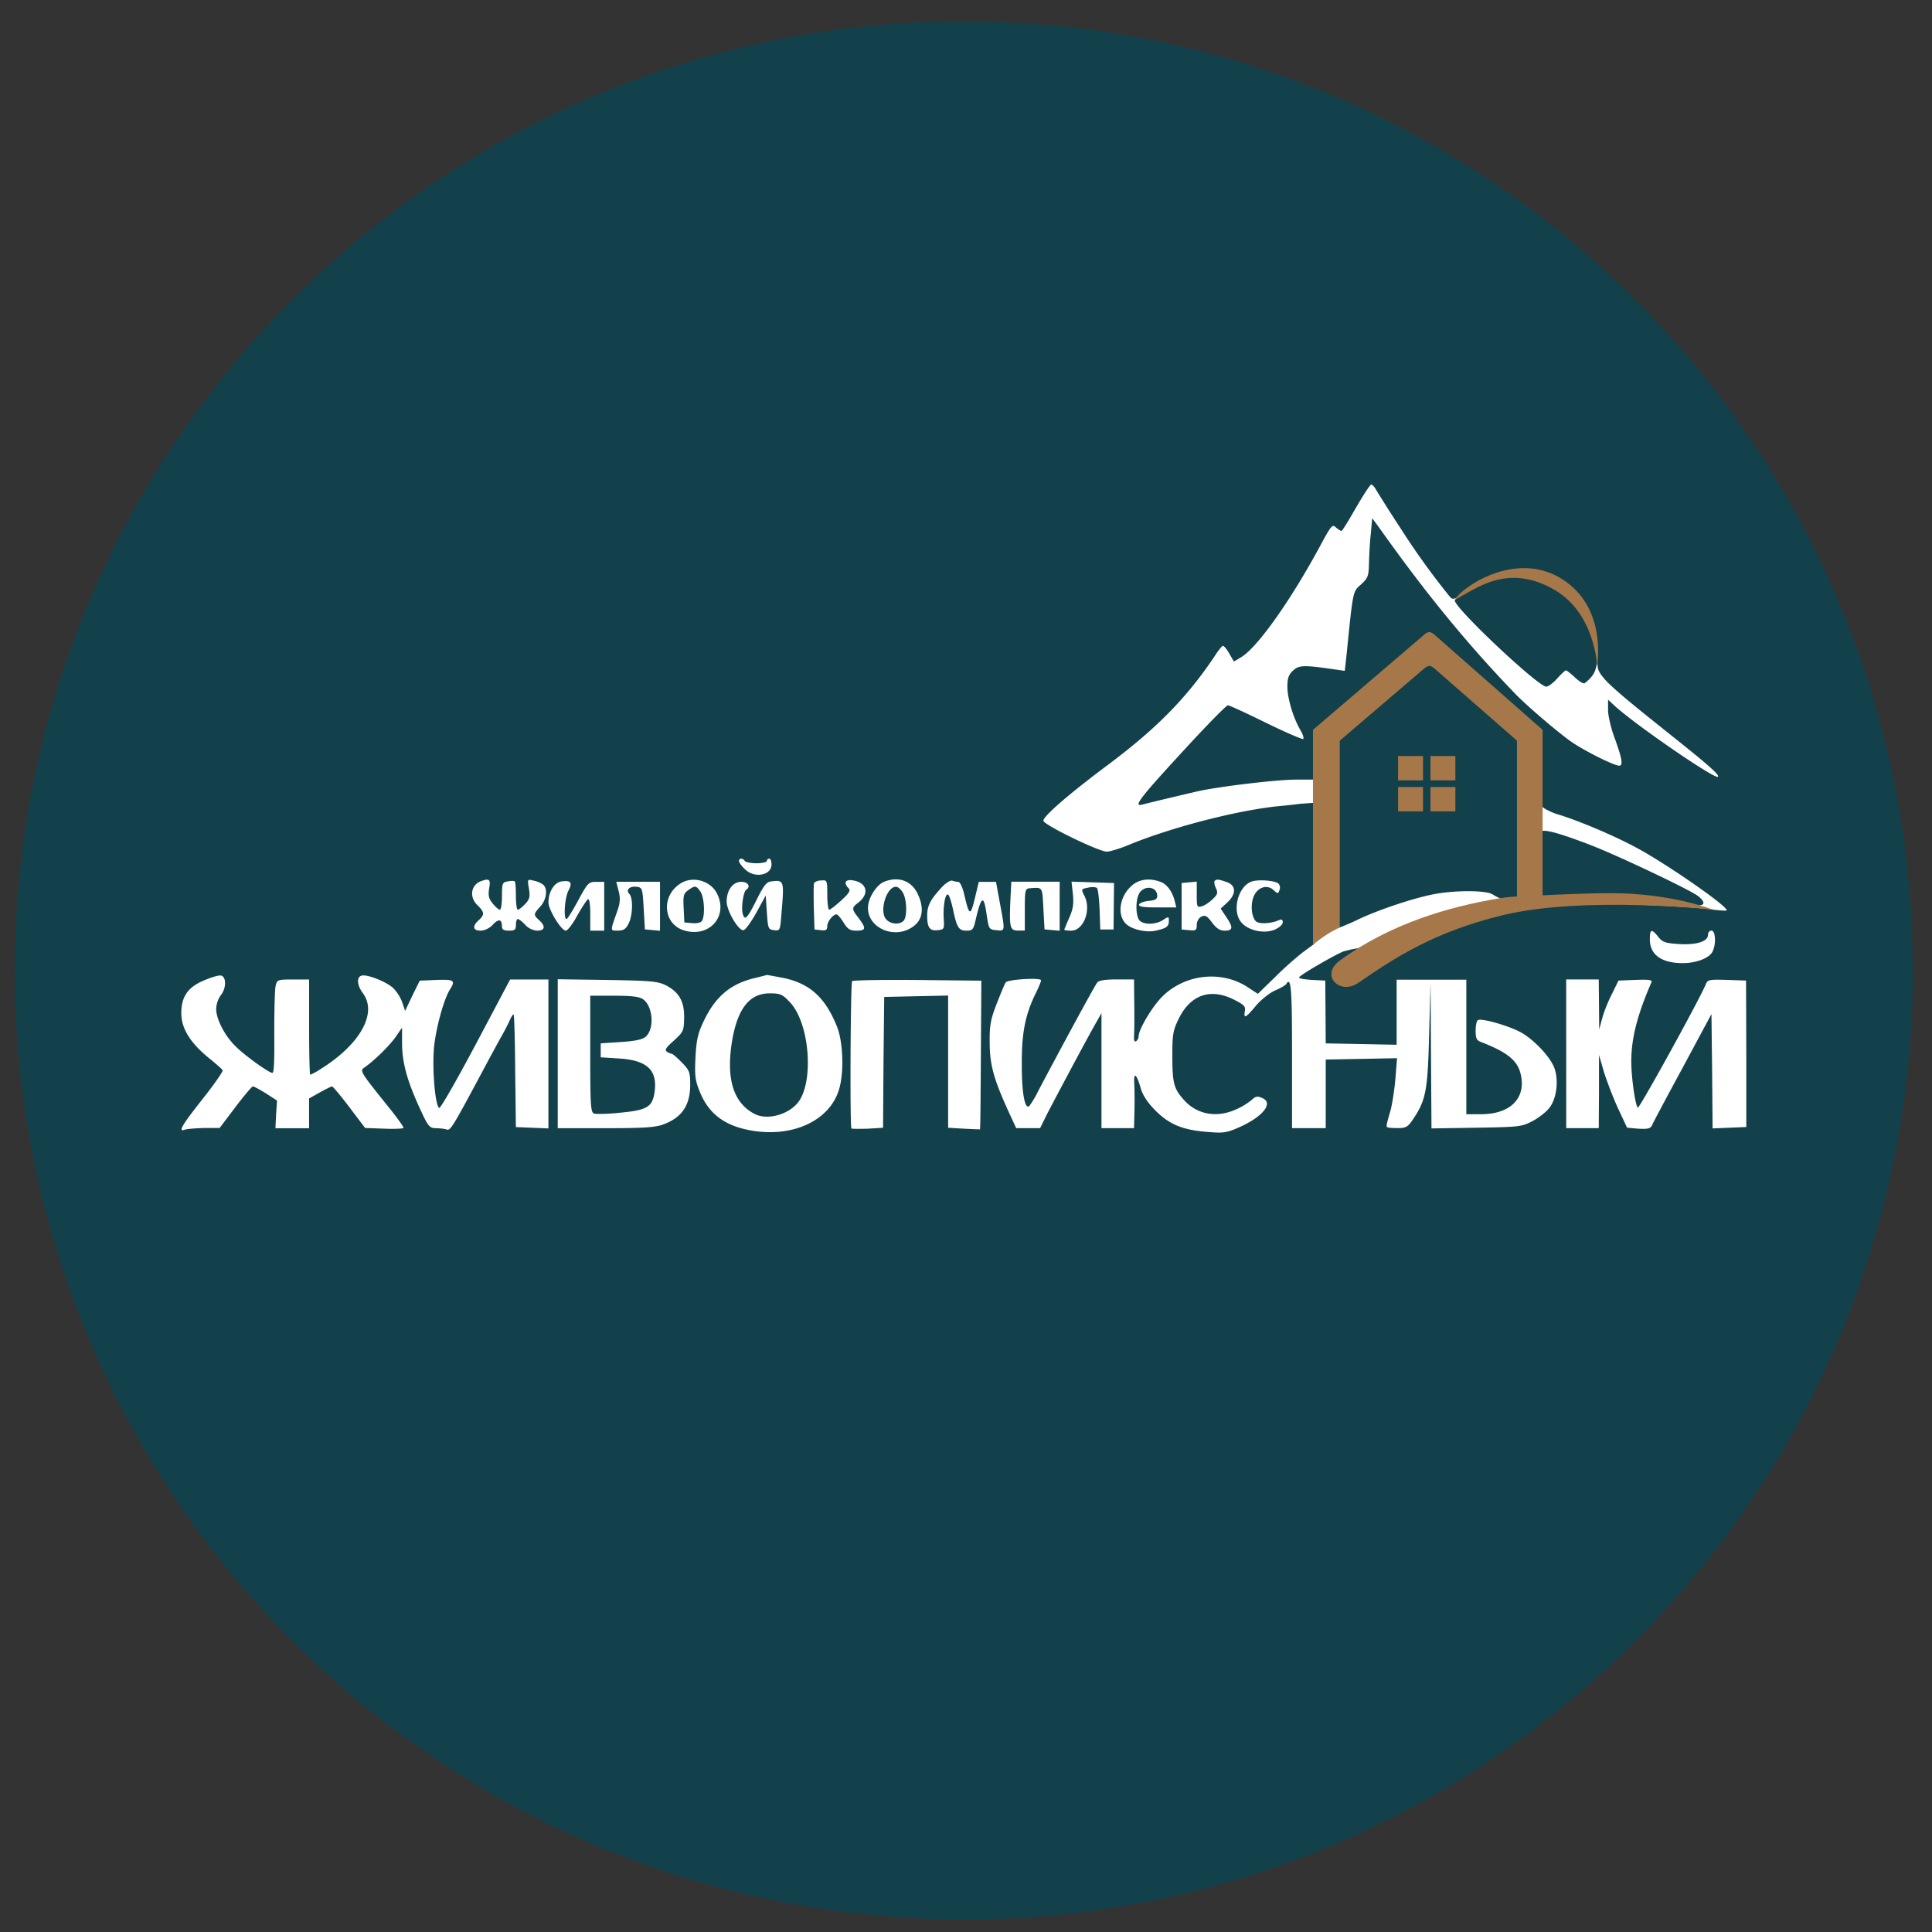
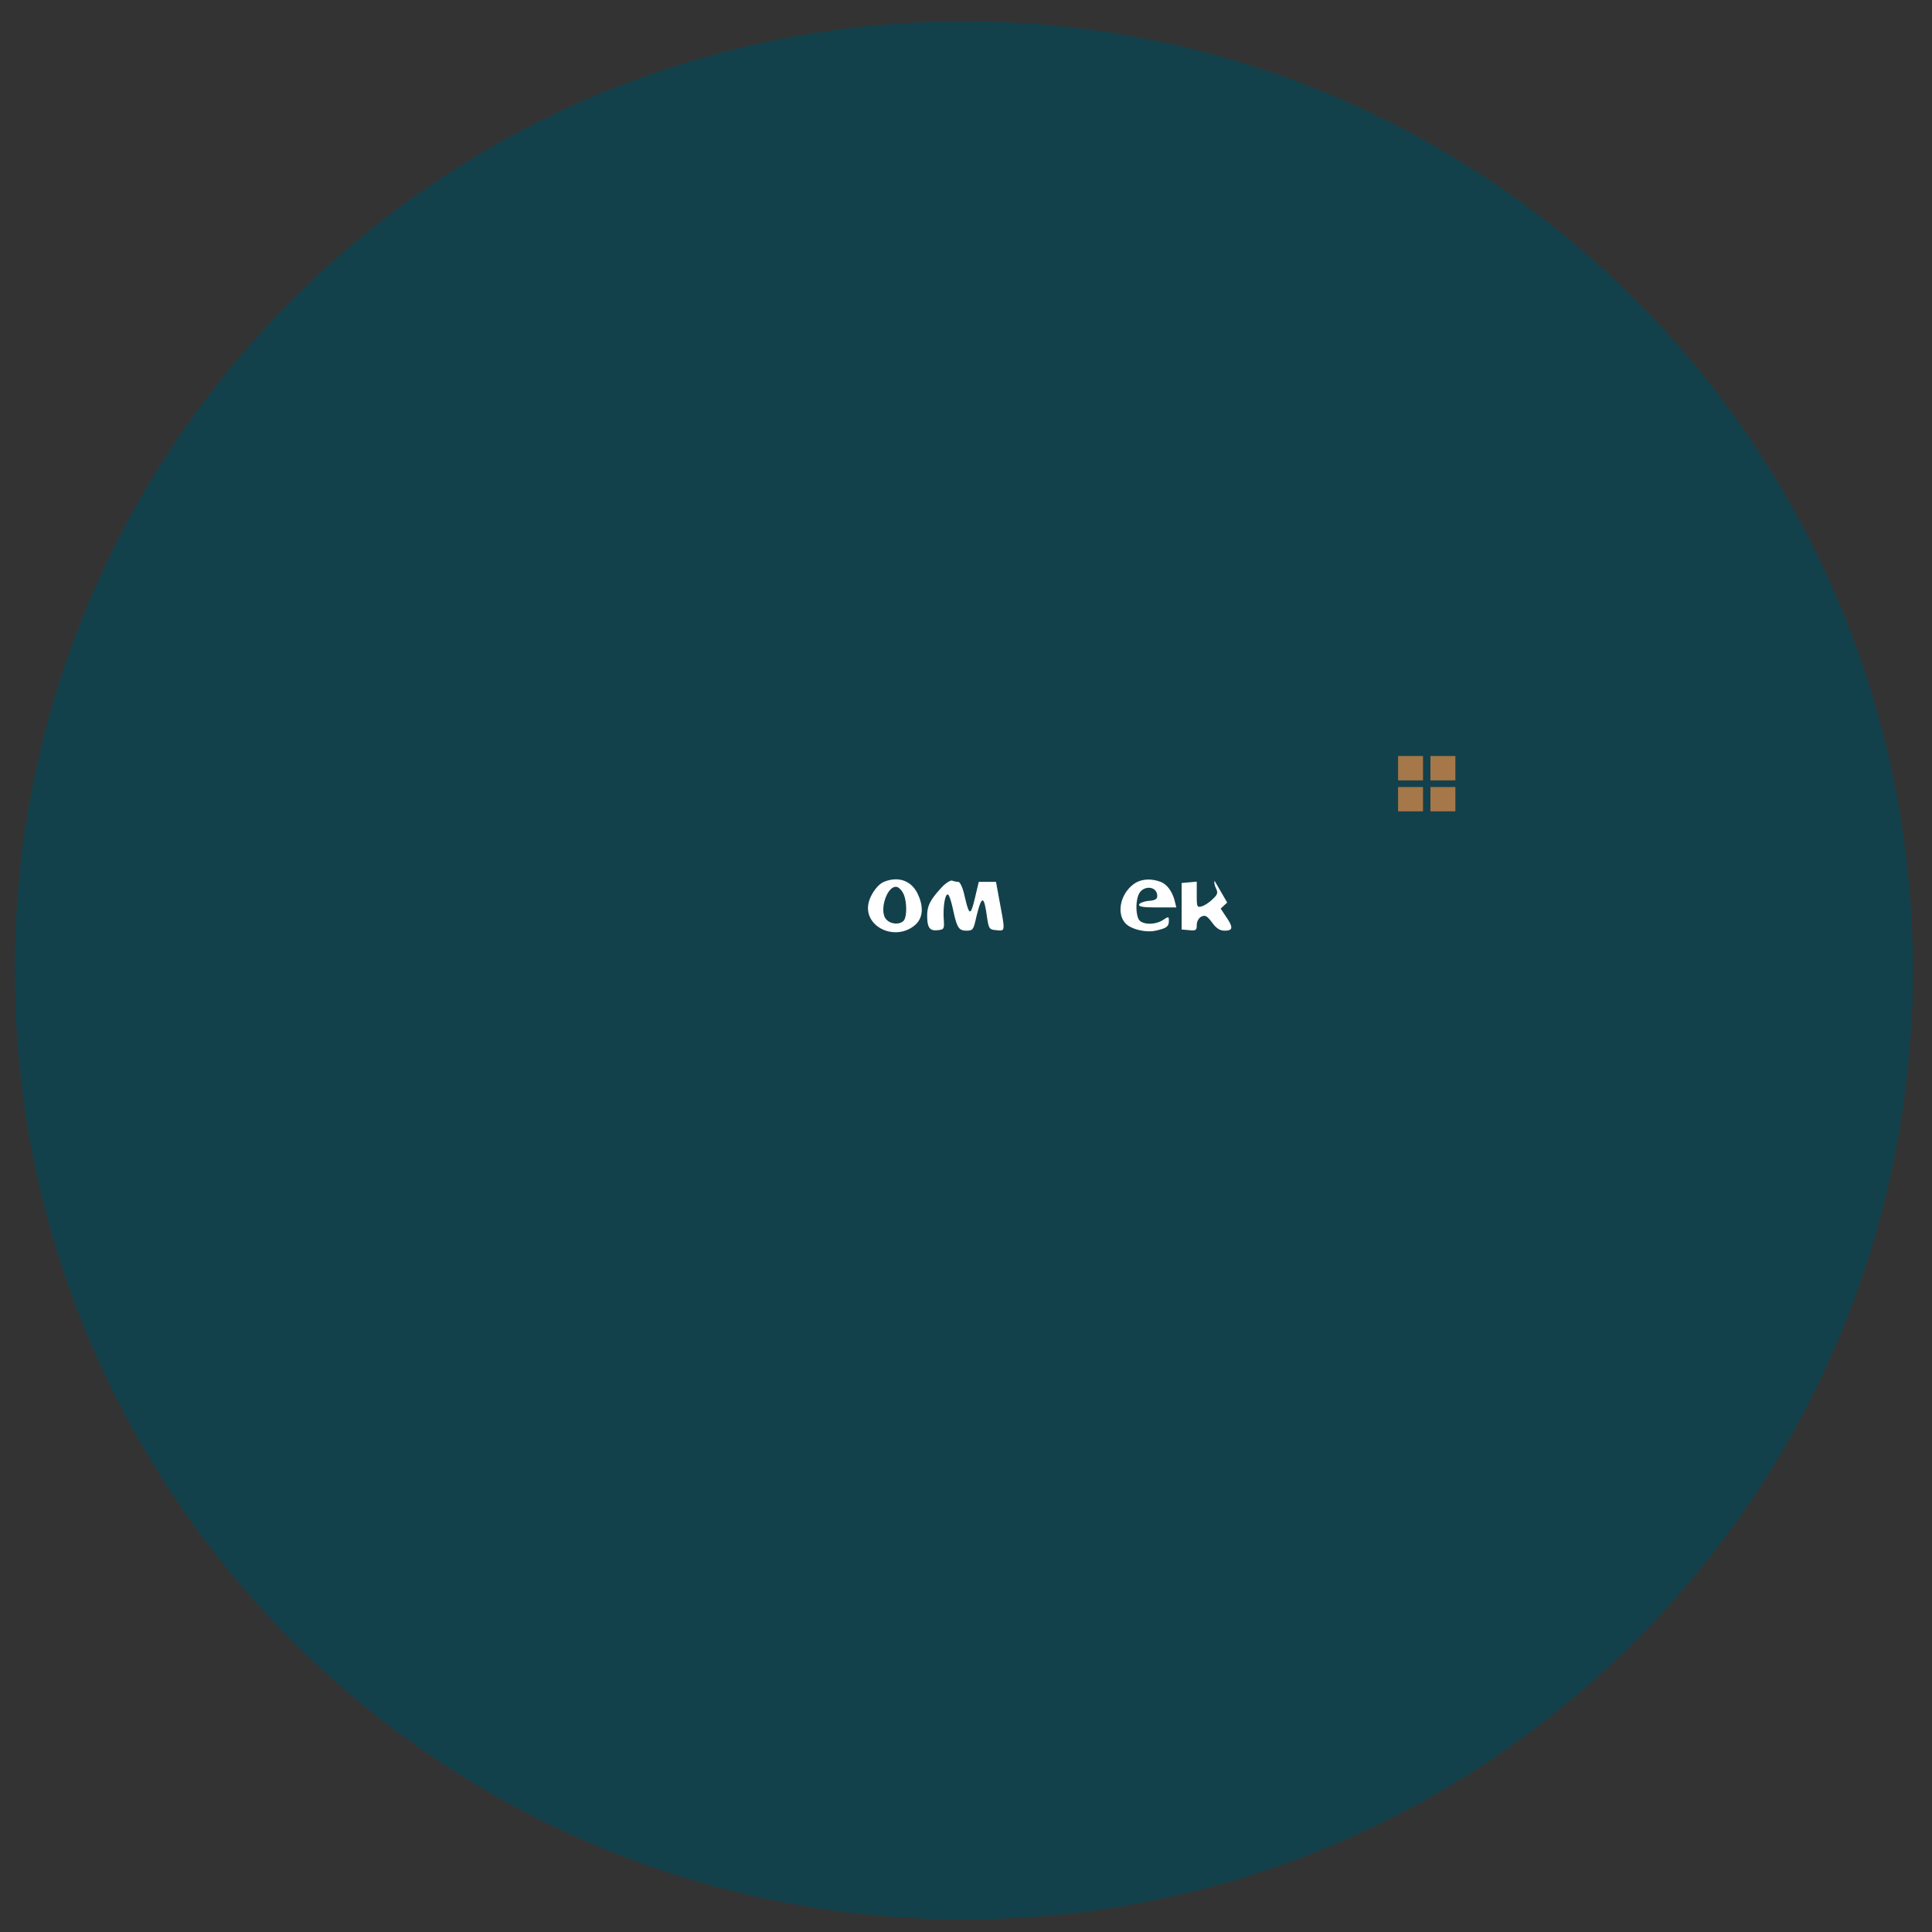
<svg xmlns="http://www.w3.org/2000/svg" width="57" height="57" fill="none" viewBox="0 0 57 57">
  <rect x="0" y="0" width="57" height="57" fill="#333333" stroke="none" />
  <g clip-path="url(#a)">
    <path fill="#13414b" d="M56.435 28.629c0-15.464-12.536-28-28-28s-28 12.536-28 28 12.536 28 28 28 28-12.536 28-28" />
-     <path fill="#fff" d="M40.004 14.98c-.213.376-.404.685-.425.685-.028 0-.096-.048-.165-.103-.102-.103-.137-.062-.438.493-.864 1.612-1.858 3.024-2.345 3.326l-.226.137-.144-.247c-.076-.137-.165-.233-.192-.213-.028.014-.144.158-.247.323-.823 1.22-1.7 2.111-3.12 3.174-1.158.864-1.919 1.522-1.919 1.659 0 .116 1.632.912 1.872.912.089 0 .39-.09.665-.206 1.234-.508 3.14-1.001 4.353-1.131.226-.02.542-.055.706-.076l.394-.028.092 2.128-.108 2.047-.344.255a10 10 0 0 0-.781.699l-.521.507-.295-.192c-.795-.528-1.926-.384-2.585.336-.287.316-.637.919-.637 1.104a.2.2 0 0 1-.075.15c-.048.028-.069-.027-.062-.15.007-.11.014-.528.007-.94l-.007-.733h-.508c-.329 0-.527.027-.575.09-.069.075-1.132 2.042-1.742 3.2a3 3 0 0 1-.26.44c-.13.13-.226-.35-.226-1.193-.007-.933.095-1.474.397-2.098.096-.192.172-.377.172-.412 0-.089-.988-.027-1.043.062-.034.048-.15.33-.267.63-.178.46-.212.632-.206 1.139 0 .651.117 1.07.535 1.995l.247.535h.706l.178-.364c.247-.48 1.097-2.077 1.392-2.605l.24-.425v3.394h.96l.014-.535c.006-.288 0-.651-.007-.802-.02-.336.075-.254.192.164.061.206.198.419.445.665.418.412.81.57 1.584.624.432.035.528.014.925-.164.665-.309.96-.693.638-.837-.15-.068-.199-.061-.322.055a2 2 0 0 1-.453.274c-.569.26-1.151.158-1.535-.267-.309-.343-.35-.494-.35-1.337 0-.61.02-.726.192-1.076.343-.693.919-.898 1.597-.57.33.165.377.213.35.35-.041.24.027.206.322-.15.151-.179.398-.377.562-.453.165-.068.316-.158.336-.192.144-.233.172.103.172 2.091v2.16h.994V31.26l1.056-.02 1.048-.02-.048.602c-.027.33-.096.755-.144.94-.137.473-.137.486-.075.5.027.014.165.02.308.02.213 0 .282-.04.412-.232.398-.583.452-.857.493-2.51L42.206 29l.013 2.146.014 2.146 1.323-.021c1.248-.02 1.337-.027 1.652-.192.185-.096.412-.274.508-.398.205-.274.274-.774.15-1.151-.116-.343-.637-.892-1.042-1.097-.383-.192-1.124-.398-1.22-.336-.041.02-.068.164-.068.315 0 .22.027.281.157.33.81.315 1.104.561 1.186 1.014.124.672-.343 1.117-1.186 1.117h-.432v-3.969h-2.056v1.92l-1.042-.021-1.05-.02-.006-.926-.007-.926-.39-.02c-.213-.014-.385-.041-.385-.069 0-.068 1.128-.707 1.303-.768.1-.034.734-.192.597-.04-.329.363-.86.571-.53.75.212.109.22.13.33 0 .213-.254 1.648-1.011 2.28-1.224.15-.048.371-.138.426-.18.39-.294 1.574-.48 3.164-.7.617-.082 3.831.044 4.565.147.247.034.46.048.48.034.089-.082-1.762-1.371-2.66-1.851-.645-.35-1.728-.809-2.331-.987-.165-.048-.44-.182-.48-.257-.049-.083-.137-.504-.116-1.176l.042-.922-.292-.323a37 37 0 0 0-1.342-1.189 30 30 0 0 1-1.041-.946c-.137-.15-.436-.401-.49-.401-.042 0-.33.31-.706.64-.377.322-1.035.921-1.543 1.353-.507.432-.94.684-.981.739-.062.069-.122.313-.122.78l-.104.68h-.538c-.562 0-2.242.2-2.893.343-.329.076-1.46.343-1.625.39-.308.083-.13-.15 1.44-1.85.549-.59 1.028-1.076 1.07-1.076.04 0 .548.233 1.13.52.577.282 1.07.494 1.09.473.028-.027-.013-.143-.082-.26-.212-.363-.384-.94-.384-1.282 0-.247.035-.35.165-.473.178-.165.309-.171 1.248-.034l.28.04.049-.438c.199-1.968.185-1.892.432-2.112.205-.191.226-.246.233-.637.007-.233.027-.624.055-.87l.04-.446.138.185c.075.103.24.336.37.514 1.214 1.686 2.4 3.12 3.709 4.477.33.343 1.193 1.083 1.618 1.391.37.268 1.296.734 1.453.734.124 0 .083-.22-.15-.857-.096-.267-.179-.617-.179-.782v-.308l.192.178c.597.549 2.907 2.14 3.044 2.098.076-.027-.199-.281-.94-.877-.788-.638-2.066-1.626-2.388-1.996-.309-.35-.191-.363-.233-1-.034-.535-.111-.702-.303-1.066-.26-.52-.46-.684-.967-.944-.336-.172-.284-.165-.866-.165-.803 0-1.291.16-1.785.592-.35.302-.36.211-.477.074a22 22 0 0 1-1.392-1.94 42 42 0 0 1-.733-1.152c-.042-.082-.11-.15-.138-.15-.034 0-.233.308-.452.685m5.475 2.107c.7.274 1.41 1.135 1.582 1.958.055.301.096.445 0 .733-.061.192-.277.357-.311.377-.034.028-.165-.055-.281-.164-.124-.117-.247-.213-.268-.213-.027 0-.144.11-.26.24s-.26.24-.322.24c-.247 0-2.792-2.401-2.697-2.552.069-.117.638-.437.96-.54.412-.13 1.131-.264 1.597-.079m-2.932 2.63c.137.123.546.582.957.925.412.336.792.782.936.912l.381.247.08 2.299-.08 2.349-.347.09c-.158.02-.35-.097-.439-.152-.206-.13-1.18-.123-1.796.007-.624.13-1.639.473-2.214.754-.254.123-.512.22-.512.22s-.097-5.414-.05-5.544c.021-.062.548-.421 1.082-.874.528-.445 1.09-.925 1.241-1.055.151-.137.247-.33.282-.337.034 0 .335.042.48.158m4.381 5.217c.802.308 2.955 1.33 3.174 1.508.292.237.136.324-.226.237-.624-.151-2.196-.258-3.238-.237l-1.213.042v-1.025c-.007-.445-.02-.835 0-.89.048-.13.427-.047 1.503.364M21.802 25.4c0 .042.076.152.172.24.274.282.788.192.788-.137 0-.096-.027-.17-.069-.17a.07.07 0 0 0-.068.068c0 .034-.137.068-.302.068-.171 0-.329-.034-.35-.068-.054-.09-.17-.09-.17 0M14.193 25.997c-.302.11-.357.473-.103.713.205.199.212.28.034.438-.199.179-.171.309.055.309.116 0 .26-.069.356-.171.172-.186.274-.172.274.04 0 .097.049.131.206.131.172 0 .206-.027.206-.171 0-.096.027-.172.055-.172.034 0 .13.076.22.172a.53.53 0 0 0 .356.171c.226 0 .253-.13.054-.309-.171-.157-.171-.178.035-.404.185-.199.226-.528.082-.644a.7.7 0 0 0-.274-.117c-.192-.048-.192-.048-.144.233.04.24.02.316-.11.453-.089.096-.185.171-.22.171-.027 0-.054-.178-.054-.398 0-.219-.014-.418-.034-.438s-.117-.02-.206 0c-.158.027-.171.054-.171.431 0 .227-.028.405-.062.405s-.13-.082-.213-.185c-.116-.144-.137-.24-.103-.446.048-.267.007-.301-.24-.212M16.571 26.004c-.212.027-.39.301-.39.617 0 .219.377.836.514.836.048 0 .206-.199.336-.446.137-.24.28-.459.315-.48.041-.027.069.145.069.44v.486h.411v-1.44h-.233c-.226 0-.254.028-.535.549-.164.301-.315.548-.343.548-.096 0-.055-.624.055-.836.124-.24.076-.309-.199-.274M20.082 26.063c-.59.364-.521 1.214.116 1.392.74.212 1.296-.432.953-1.097-.192-.377-.713-.521-1.07-.295m.582.24c.117.165.144.713.048.864-.034.055-.15.082-.288.068l-.233-.02-.02-.425c-.02-.37 0-.432.137-.528.198-.144.233-.137.356.041M22.755 26.004c-.137.013-.22.116-.425.528-.288.576-.356.644-.418.425-.048-.185.02-.652.103-.706.144-.09.055-.234-.144-.234-.247 0-.425.234-.432.57-.007.274.35.884.5.856.055-.013.227-.246.377-.52l.275-.501.034.5c.034.48.041.5.212.521.179.021.179.014.22-.507.082-.96.075-.98-.302-.932M24.017 26.059c-.014.04-.014.363-.007.72l.02.644.192.02c.144.02.185-.007.185-.116 0-.137.165-.35.275-.35.034 0 .123.11.205.24.124.199.192.24.384.24.281 0 .288-.069.062-.37-.213-.274-.213-.302-.007-.46.33-.26.254-.575-.144-.65-.24-.049-.308.068-.144.232.062.062.014.144-.22.357-.164.15-.322.274-.356.274-.027 0-.055-.199-.055-.439 0-.432-.006-.439-.178-.425-.103 0-.192.041-.212.082" />
-     <path fill="#fff" d="M26.08 26.018c-.192.075-.411.39-.46.65-.123.673.769 1.105 1.351.645.247-.192.295-.52.117-.912-.178-.41-.57-.562-1.008-.384m.57.342c.109.22.116.7.006.81-.116.116-.37.102-.5-.035-.24-.233.013-1.022.301-.967.062.014.144.096.192.192M27.794 26.168c-.343.37-.439.549-.439.843 0 .364.076.46.316.432.185-.02.192-.034.171-.35-.02-.376.048-.747.13-.699.035.021.096.213.144.432.117.549.172.631.398.631.185 0 .206-.027.281-.363.158-.659.226-.693.308-.151.07.473.07.48.295.5.26.028.26.048.103-.795l-.116-.63h-.508l-.116.486c-.13.535-.165.521-.309-.096-.048-.22-.13-.39-.178-.39a.6.6 0 0 1-.178-.035c-.048-.02-.185.062-.302.185M33.402 26.12c-.377.315-.46.891-.165 1.152.179.157.597.247.857.185.323-.069.391-.123.391-.288 0-.13-.007-.137-.171-.027-.24.157-.63.143-.72-.021-.082-.165-.09-.494-.007-.713.117-.302.555-.281.555.027 0 .09-.061.13-.253.144-.137.014-.26.062-.281.103-.02.069.116.09.534.09h.563l-.048-.193c-.069-.274-.227-.493-.419-.562-.308-.116-.623-.082-.836.103M35.836 25.99c-.02.02-.007.117.034.206.069.144.055.192-.09.329-.088.089-.232.185-.315.212-.15.041-.157.028-.157-.343v-.383l-.22.02-.226.02v1.372l.226.02c.192.02.22 0 .22-.15 0-.103.055-.206.13-.247.117-.055.165-.035.322.171.13.178.233.24.377.24.24 0 .254-.096.035-.411l-.158-.24.192-.178c.274-.254.267-.508-.014-.604-.254-.089-.295-.089-.356-.034" />
-     <path fill="#fff" d="M36.905 26.017c-.384.158-.555.85-.295 1.18.192.253.68.363.995.232.137-.061.24-.15.24-.22 0-.081-.035-.095-.117-.06-.226.102-.57.116-.665.04-.137-.116-.178-.486-.076-.74.117-.274.391-.364.583-.192.124.116.137.116.178.007.028-.069.014-.151-.027-.192-.096-.096-.63-.137-.816-.055M18.251 26.289c.055.212.048.342-.041.596-.213.603-.213.57.02.57.165 0 .234-.042.316-.207.123-.24.137-.76.02-.877-.116-.117.021-.24.227-.206.157.02.164.055.198.638l.035.617.226.02.22.02v-1.446h-1.29zM29.81 26.542c-.035.83-.014.912.226.912h.199v-.617c0-.569.013-.617.137-.63.397-.028.377-.062.411.596l.034.617.227.02.219.02v-1.446h-1.426zM31.654 26.38c.027.289.007.44-.11.7-.075.178-.144.336-.144.35s.09.027.206.027c.363 0 .596-.61.39-1.021-.102-.206-.102-.206.103-.247.117-.028.234-.02.268.014.027.027.062.315.075.637l.02.583h.391l.007-.686.007-.685-.624-.02-.63-.021zM48.676 27.715c0 .452.343.7.967.7.404 0 .775-.145.877-.33.117-.22.096-.63-.027-.63-.055 0-.103.054-.103.13 0 .191-.343.301-.864.267-.397-.027-.48-.055-.603-.213-.199-.246-.247-.233-.247.076M6.034 28.919c-.486.198-.685.48-.685.973 0 .453.267.878.822 1.33.206.165.391.33.398.357.014.034-.254.418-.596.85-.61.774-.734.98-.515.898.062-.02.316-.041.563-.048h.459l.466-.617c.254-.336.487-.61.514-.61.035 0 .206.096.384.205l.33.213-.028.404-.02.412h.993v-.878l.316-.178c.178-.096.336-.178.363-.178.02 0 .254.274.507.61l.467.617.555.02c.302.014.562 0 .576-.02.013-.028-.185-.302-.439-.617-.843-1.049-.857-1.07-.706-1.172.295-.206.76-.665.925-.912l.179-.26v.445c0 .569.144 1.104.5 1.885.274.603.302.63.507.638.117 0 .26.02.316.04.103.035.185-.102 1.014-1.651.2-.377.453-.844.556-1.029a7 7 0 0 0 .28-.534c.042-.103.097-.185.117-.185s.041.747.048 1.665l.02 1.66.48.02.48.02v-4.394H15.05l-1.021 1.927c-.562 1.055-1.042 1.899-1.076 1.864-.13-.13-.213-1.295-.137-1.892.082-.61.294-1.344.459-1.604.171-.267.123-.302-.398-.281l-.493.02-.22.446-.212.446-.083-.247a1.2 1.2 0 0 0-.267-.425c-.206-.192-.795-.425-.946-.364-.144.055-.116.295.055.521.425.583-.082 1.495-1.227 2.215a2 2 0 0 1-.33.185c-.02 0-.034-.63-.034-1.405v-1.406h-.473c-.452 0-.473.007-.514.185-.027.096-.041.72-.041 1.385.007.857-.007 1.2-.062 1.186-.13-.027-.781-.494-1.055-.76-.33-.31-.597-.817-.597-1.125a.75.75 0 0 1 .144-.418c.158-.2.158-.542-.007-.57-.055-.013-.274.049-.48.138M22.248 28.86c-.7.172-1.138.542-1.481 1.255-.171.357-.22.549-.247 1.063-.027.541-.014.685.117 1.008.267.685.76 1.049 1.597 1.179 1.207.185 2.262-.33 2.523-1.234.15-.5.117-1.412-.069-1.858-.342-.843-.795-1.255-1.57-1.42-.253-.047-.473-.088-.493-.088-.02.007-.185.048-.377.096m1.056.707c.59.617.72 2.386.226 2.975-.302.357-.905.508-1.268.322-.631-.329-.85-1.048-.659-2.18.165-.939.515-1.378 1.104-1.378.316 0 .377.028.597.26M16.455 31.085v2.2h1.398c1.077 0 1.46-.02 1.694-.103.562-.199.816-.562.816-1.179 0-.37-.021-.425-.247-.658-.137-.137-.268-.254-.295-.254a.4.4 0 0 1-.144-.061c-.075-.055-.034-.117.206-.33.28-.26.294-.28.301-.678.007-.487-.157-.761-.555-.96-.226-.11-.46-.13-1.714-.15l-1.46-.021zm2.516-1.605c.295.206.343.87.082 1.104-.089.082-.302.13-.727.158l-.603.04v.412l.549.035c.822.054 1.124.342 1.042.973-.062.452-.206.548-.994.624-.378.041-.734.048-.796.027-.096-.04-.11-.233-.11-1.762v-1.714h.707c.52 0 .74.028.85.103M25.14 28.946c-.047.048-.068 4.299-.02 4.347.014.014.233.014.48.007l.453-.028.013-1.926.021-1.933.946-.021.94-.02v3.9l.466.028c.253.014.466.02.473.02.013-.007.02-.994.027-2.2l.014-2.187-1.886-.02c-1.035-.008-1.899.006-1.926.033M46.208 31.09v2.194h.96l.007-1.083v-1.076l.15.514c.09.28.275.768.419 1.076l.26.555.309.028c.315.02.39 0 .439-.124.013-.04.411-.788.884-1.659l.857-1.597.02 1.686.014 1.687.5-.02.494-.021v-2.16l-.007-2.16-.562-.02c-.493-.014-.569-.007-.617.11-.15.39-1.974 3.702-2.015 3.66-.076-.075-.192-.897-.192-1.363 0-.686.178-1.378.596-2.338.028-.069-.075-.083-.466-.069l-.507.02-.192.392c-.11.212-.24.534-.288.72l-.09.328-.006-.74-.007-.734h-.96z" />
-     <path fill="#a67749" d="M39.527 28.34c-.595.435 0 1.034.546.658 1.073-.74 2.254-1.515 4.276-2 2.387-.572 6.186-.161 6.186-.161s-1.216-.486-3.017-.486c-.731 0-2.007.062-2.007.062v-4.88l-3.163-2.784c-.15-.136-.219-.129-.357 0l-3.254 2.783v6.349c.228-.214.593-.435.79-.515v-5.514l2.464-2.106c.141-.12.198-.145.357 0l2.407 2.106v4.597s-.235.006-.56.061c-1.436.243-3.164.731-4.668 1.83M46.041 17.057c-1.355-.814-2.923.273-3.127.644.581-.291 1.544-1.127 2.962-.29 1.19.701 1.242 2.239 1.242 2.239s.325-1.752-1.077-2.593" />
+     <path fill="#fff" d="M26.08 26.018c-.192.075-.411.39-.46.65-.123.673.769 1.105 1.351.645.247-.192.295-.52.117-.912-.178-.41-.57-.562-1.008-.384m.57.342c.109.22.116.7.006.81-.116.116-.37.102-.5-.035-.24-.233.013-1.022.301-.967.062.014.144.096.192.192M27.794 26.168c-.343.37-.439.549-.439.843 0 .364.076.46.316.432.185-.02.192-.034.171-.35-.02-.376.048-.747.13-.699.035.021.096.213.144.432.117.549.172.631.398.631.185 0 .206-.027.281-.363.158-.659.226-.693.308-.151.07.473.07.48.295.5.26.028.26.048.103-.795l-.116-.63h-.508l-.116.486c-.13.535-.165.521-.309-.096-.048-.22-.13-.39-.178-.39a.6.6 0 0 1-.178-.035c-.048-.02-.185.062-.302.185M33.402 26.12c-.377.315-.46.891-.165 1.152.179.157.597.247.857.185.323-.069.391-.123.391-.288 0-.13-.007-.137-.171-.027-.24.157-.63.143-.72-.021-.082-.165-.09-.494-.007-.713.117-.302.555-.281.555.027 0 .09-.061.13-.253.144-.137.014-.26.062-.281.103-.02.069.116.09.534.09h.563l-.048-.193c-.069-.274-.227-.493-.419-.562-.308-.116-.623-.082-.836.103M35.836 25.99c-.02.02-.007.117.034.206.069.144.055.192-.09.329-.088.089-.232.185-.315.212-.15.041-.157.028-.157-.343v-.383l-.22.02-.226.02v1.372l.226.02c.192.02.22 0 .22-.15 0-.103.055-.206.13-.247.117-.055.165-.035.322.171.13.178.233.24.377.24.24 0 .254-.096.035-.411l-.158-.24.192-.178" />
    <path fill="#a67749" d="M41.248 23.023v-.718h.735v.718zM42.203 23.023v-.718h.735v.718zM41.248 23.937v-.717h.735v.717zM42.203 23.937v-.717h.735v.717z" />
  </g>
  <defs>
    <clipPath id="a">
      <path fill="#fff" d="M.435.629h56v56h-56z" />
    </clipPath>
  </defs>
</svg>